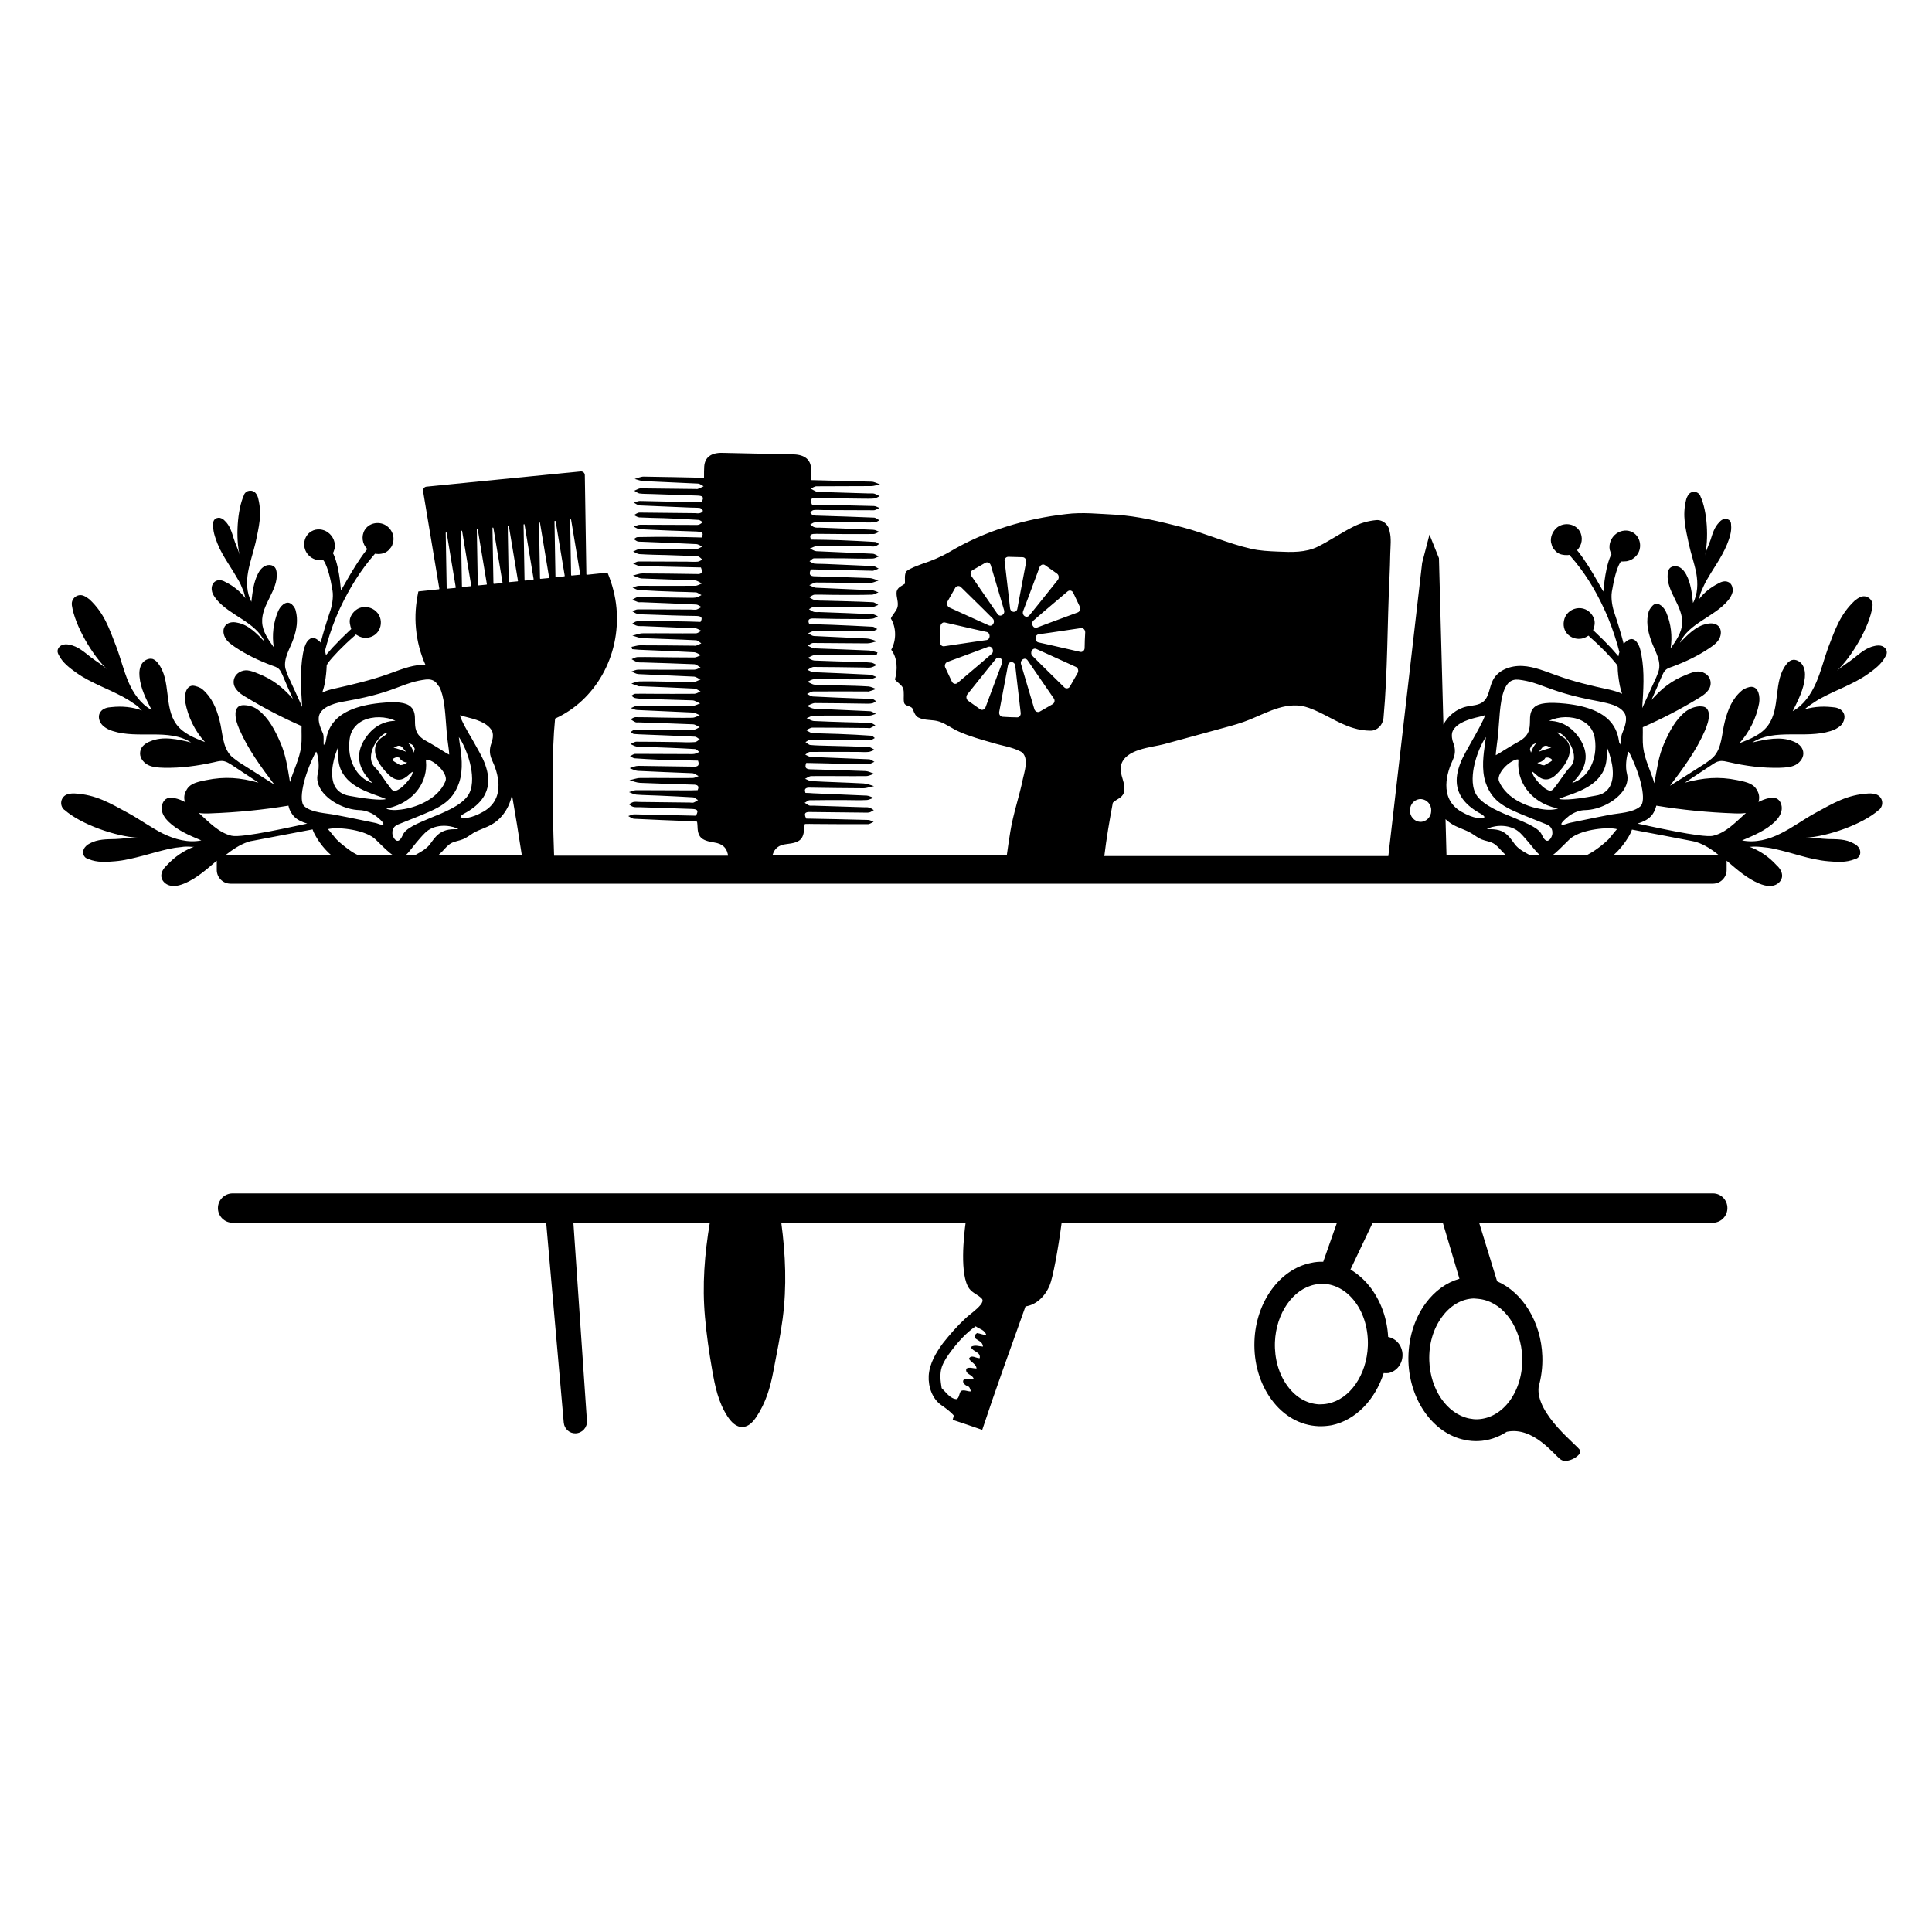
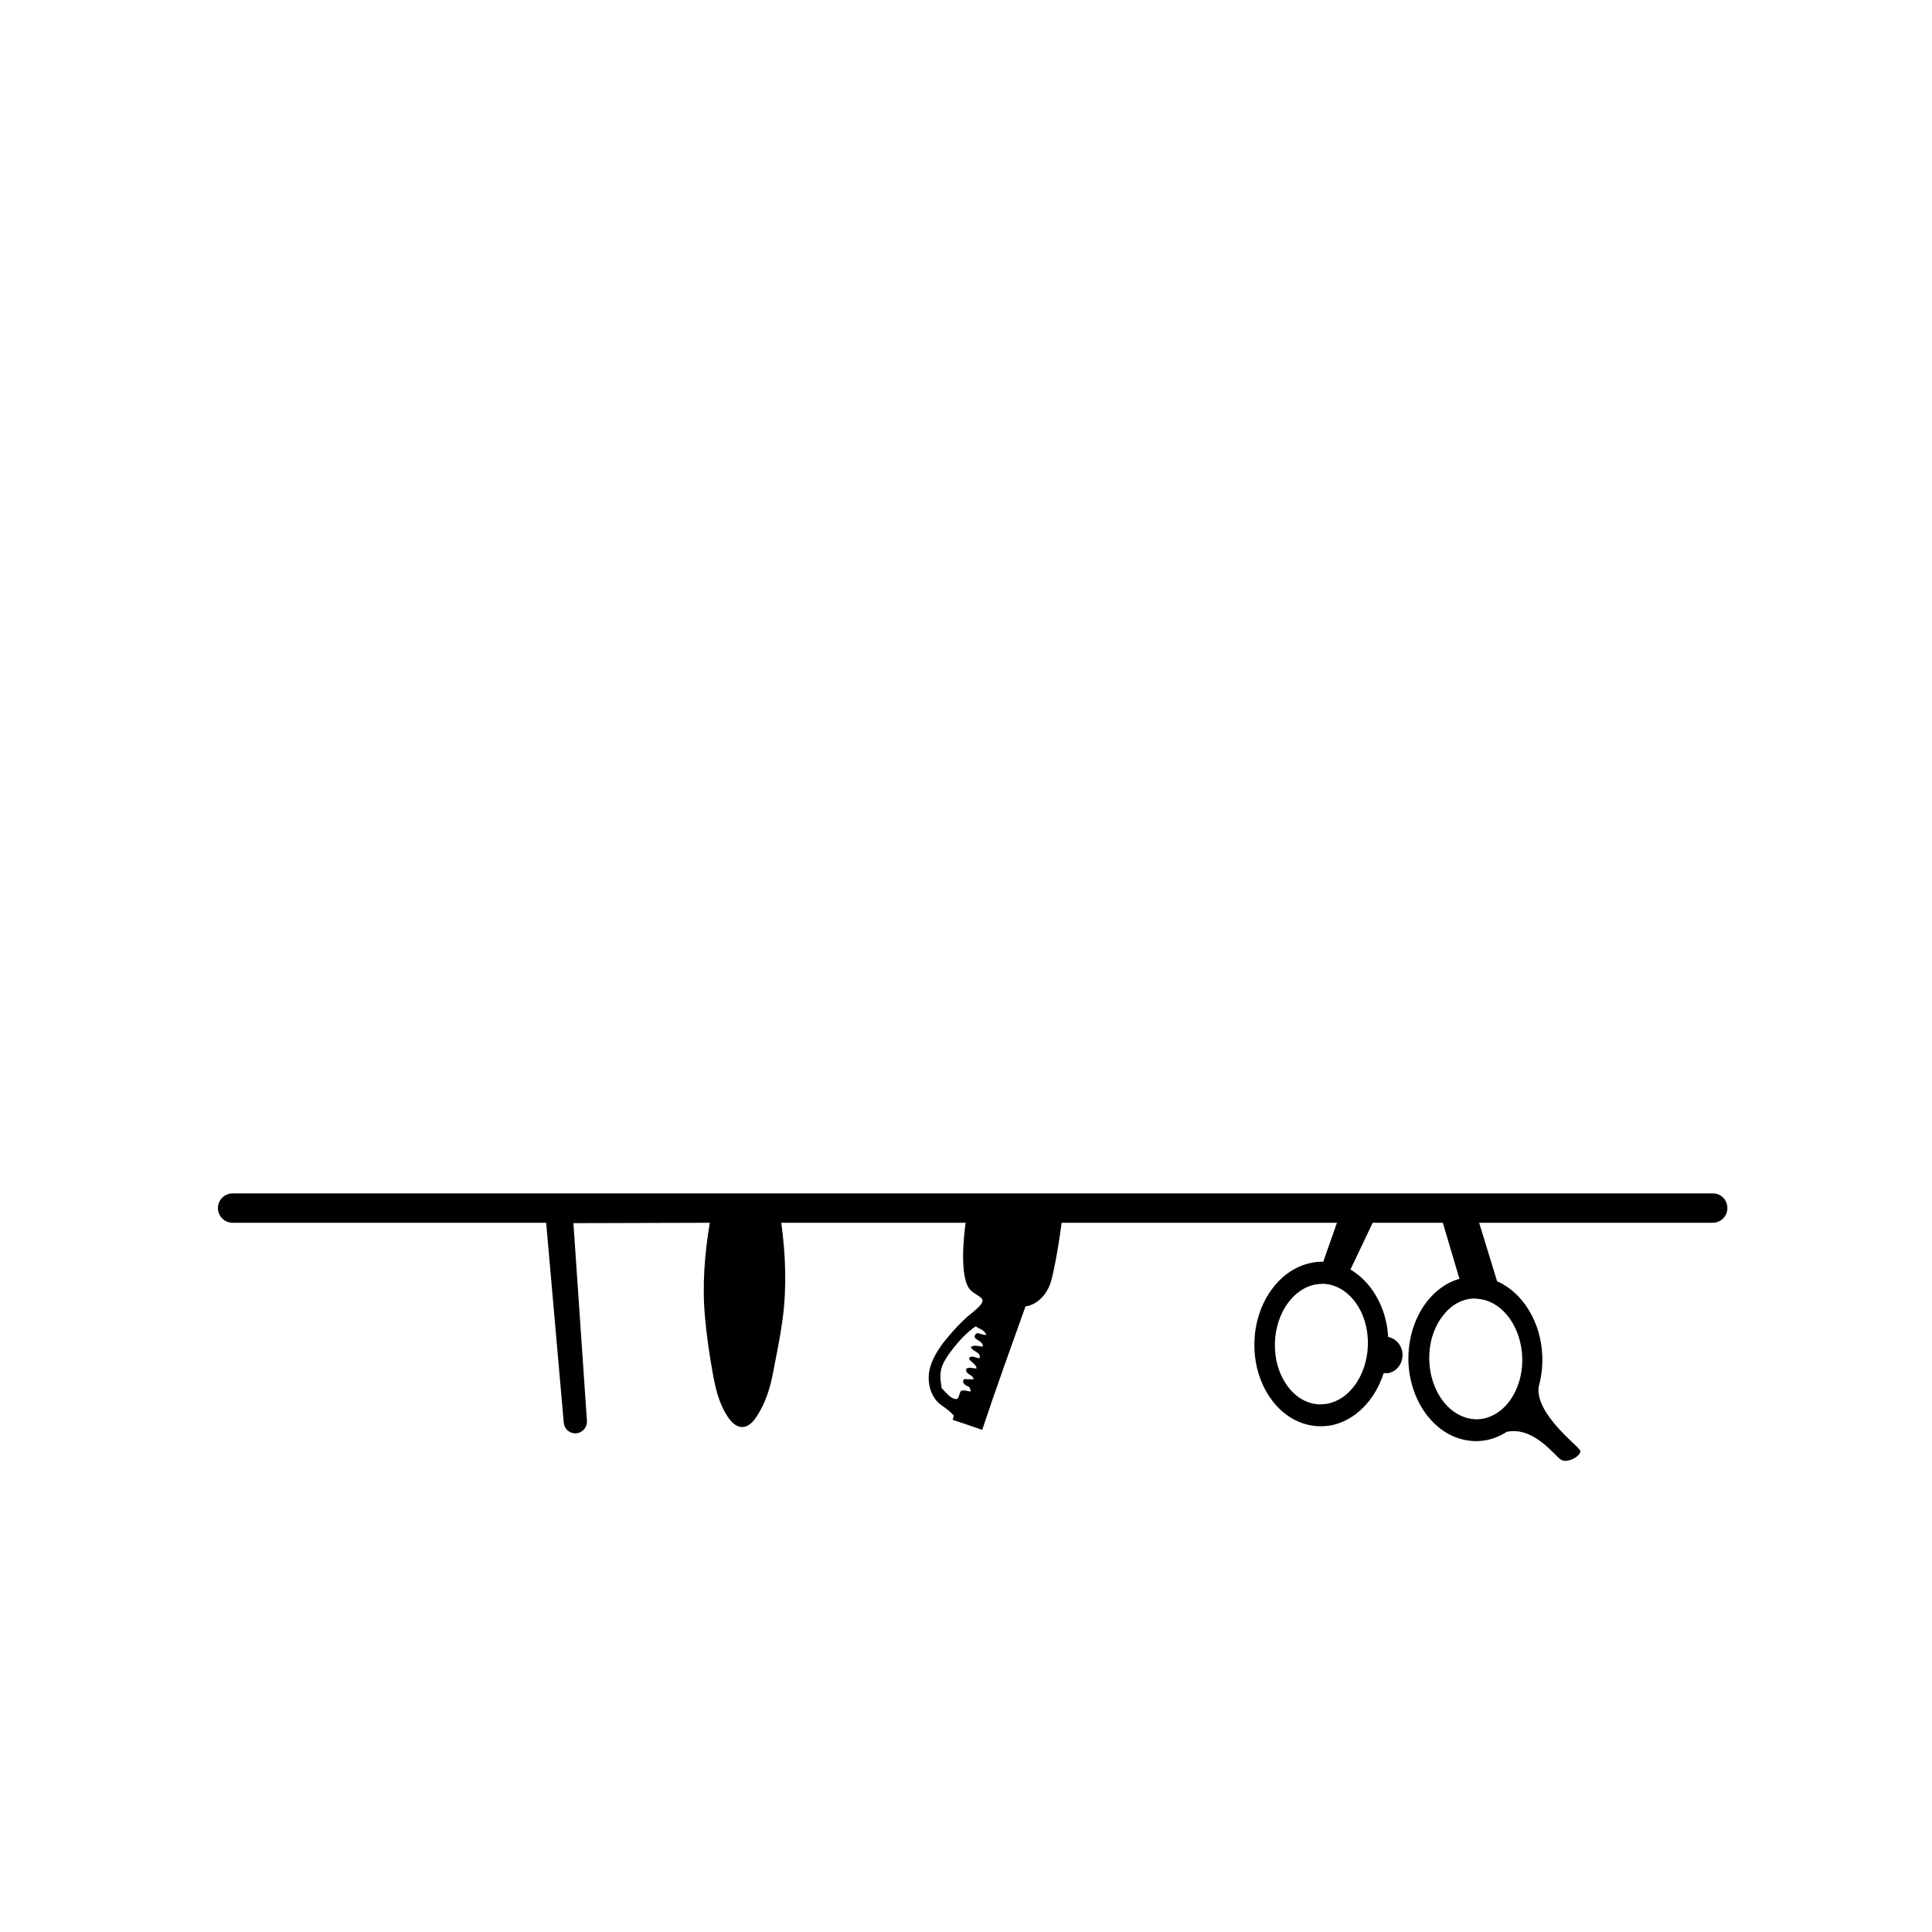
<svg xmlns="http://www.w3.org/2000/svg" version="1.1" id="Layer_1" x="0px" y="0px" width="1000px" height="1000px" viewBox="0 0 1000 1000" style="enable-background:new 0 0 1000 1000;" xml:space="preserve">
  <g>
    <path d="M886.6,617.7H120.4c-4.2,0-7.6,3.4-7.6,7.6s3.4,7.6,7.6,7.6h162.3l9.1,103.5c0.3,3.2,3,5.6,6.1,5.5c3.4-0.1,6.1-3,5.9-6.4   l-7-102.4l70.6-0.2c-2.7,16.1-4,32.3-2.5,48.8c0.8,9.1,2.1,18.2,3.7,27.3c1.5,8.5,3.1,16.7,8,24.2c1.8,2.7,4.4,5.6,7.8,5.4   c3.1-0.1,5.4-2.7,7.1-5.2c4.9-7.4,7.2-15.2,8.8-23.7c1.7-9,3.6-18,4.8-27.1c2.2-16.7,1.5-33.2-0.7-49.7h95.4   c-0.9,6.5-3.2,27.1,1.9,34.1c1.8,2.4,4.5,3.1,6.4,5.1c1,0.9,0.2,2.3-0.4,3.1c-2.4,3-5.6,4.9-8.3,7.5c-4.1,3.8-7.8,8.1-11.3,12.5   c-3.6,4.9-7,10.5-7.4,16.9c-0.3,5.8,1.9,11.9,6.4,15.1c2.3,1.6,4.7,3.3,6.6,5.5c-0.2,0.7-0.4,1.4-0.6,2.2   c5.1,1.7,10.2,3.4,15.3,5.2c7.1-21.5,14.8-42.6,22.4-63.9c5.6-0.8,10.2-5.3,12.5-10.9c1.6-3.8,4.3-18,6.2-32.4H692l-7.1,20.2   c-2.1-0.1-4.3,0.1-6.4,0.6c-16.2,3.3-28.5,20.3-29.2,40.5c-0.4,11.2,2.7,21.9,8.8,30.2c6.2,8.5,14.9,13.4,24.3,13.8   c2.3,0.1,4.6-0.1,6.9-0.5c12.4-2.6,22.5-13.2,26.9-27c0.8,0.1,1.6,0.1,2.5,0c4.8-1,8-5.9,7.1-11.1c-0.7-4-3.7-6.9-7.3-7.6   c-0.5-9.3-3.6-18-8.7-25c-3.1-4.2-6.8-7.5-10.8-9.9l11.5-24.2h36.3l8.6,29c-6.7,1.9-12.8,6.3-17.5,12.7c-6.1,8.3-9.2,19-8.9,30.2   c0.7,20.2,13,37.3,29.2,40.5c2.3,0.5,4.6,0.7,7,0.6c5.2-0.2,10.2-1.9,14.7-4.8c13.8-2.9,24.6,12.1,28,14.4c3.4,2.3,10.9-2.2,10-4.7   c-0.8-2.3-23.3-18.8-21.5-33c1.4-5,2.1-10.4,1.9-15.8c-0.6-17.7-10.2-33.1-23.4-38.8l-9.3-30.3h120.9c4.2,0,7.6-3.4,7.6-7.6   S890.8,617.7,886.6,617.7z M504.9,692.8c1.5,1.2,3.7,1.7,3.9,4.2c-2.1-0.1-4.3-1.1-6.3,0.2c1,2.6,5.2,2.4,4.6,5.8   c-1.9,0.1-4.4-2.1-5.6,0.3c1.2,1.9,3.6,2.6,4,5c-1.8,0.1-3.7-0.9-5.3,0.1c-0.9,3,3.2,2.9,3.8,5.4c-1.6,0.3-3.2,0-4.8,0   c-1.8,1.3,0.2,3.2,1.5,3.6c1.2,0.3,1.5,1.6,1.8,2.8c-1.7,0.1-3.3-1-5-0.3c-1.2,1.1-0.8,3.6-2.4,4.3c-3.3-0.2-5.4-3.5-7.7-5.7   c-0.6-3.6-1.1-7.5,0.1-11c1.1-3.1,3-5.8,4.9-8.3c3.7-4.9,7.8-9.4,12.6-12.7c1.9,1.4,4.7,1.8,5.5,4.5c-1.6,0-3.2-0.8-4.8-1   C504.8,690.6,503.9,691.7,504.9,692.8z M701.5,674c4.5,6.1,6.8,14.2,6.5,22.7c-0.6,14.9-9.2,27.5-20.7,29.8c-1.5,0.3-3,0.4-4.5,0.4   c-6.3-0.3-12.1-3.6-16.4-9.5c-4.5-6.1-6.8-14.2-6.5-22.7c0.6-15,9.3-27.5,20.7-29.8c1.5-0.3,3-0.4,4.5-0.4   C691.4,664.8,697.2,668.2,701.5,674z M767.2,672.6c11.5,2.3,20.1,14.9,20.7,29.8c0.3,8.5-2,16.5-6.5,22.7   c-4.3,5.8-10.1,9.2-16.4,9.5c-1.5,0.1-3-0.1-4.6-0.4c-11.4-2.4-20.1-14.9-20.6-29.9c-0.3-8.5,2-16.5,6.6-22.7   c4.3-5.9,10.1-9.3,16.4-9.5C764.2,672.2,765.7,672.3,767.2,672.6z" />
-     <path d="M934.8,366.5c0.9-0.7,1.7-1.3,2.6-1.9c1.8-1.2,3.5-2.4,5.5-3.4c3.7-2,7.7-3.8,11.7-5.6c4.2-2,8.4-4,12.3-6.8   c3.5-2.5,7-5.1,9-9c0.5-0.7,0.8-1.6,0.7-2.4c-0.1-1.4-1.1-2.4-2.2-2.9c-1.1-0.5-2.5-0.5-3.9-0.2c-4.4,0.8-7.7,3.8-11,6.4   c-2.7,2.2-6.1,4.1-8.7,6.5c7.7-7.3,16.9-22.8,18.4-33.3v-0.1c0.5-3.4-3-6.2-6.2-4.8c-1,0.4-2,1.1-3,1.9c-7.5,7.1-10,14.6-13.7,24.2   c-2.2,6-3.7,12.4-6.3,18.3s-6.4,11.6-12.1,14.7c2.8-5.6,5.7-11.2,6.3-17.4c0.2-2.2,0-4.5-1.2-6.5c-1.2-1.9-3.6-3.2-5.7-2.5   c-1.1,0.4-2.1,1.3-2.7,2.2c-6.9,8.7-2.8,22.5-9.5,31.6c-3.5,4.8-9.4,7.1-14.8,9.2c5.2-5.8,8.8-13.1,10.2-20.6   c0.6-3.5-0.2-8.4-3.8-8.6c-1.4-0.1-4,0.9-5.1,1.9c-4.9,4.1-7.2,9.7-8.8,15.9c-1.7,6.4-1.4,13.8-6,18.6c-1.3,1.2-2.7,2.2-4.1,3.2   c-6.1,3.9-12.2,7.8-18.3,11.6c6.8-9,13.6-18.2,18.1-28.6c1.1-2.7,2.1-5.4,2-8.2c0-1.6-0.7-3.3-2.1-3.9c-0.7-0.3-1.6-0.4-2.6-0.4   c-2.6,0.1-5.1,1.1-7.2,2.6c-5.3,4.1-8.5,10.3-11.3,16.7c-2.9,6.5-3.7,13.5-5,20.5c-1.8-6.2-5-12.1-5.8-18.6   c-0.4-3.4-0.1-6.9-0.2-10.4c9.8-4.3,19.3-9.2,28.5-14.8c2-1.2,4.1-2.5,5.5-4.5c2-2.8,1.3-6.7-1.7-8.5s-5.6-1.1-9.9,0.7   c-7.4,2.9-12.6,7-17.9,13c1.8-4.1,3.7-8.3,5.4-12.4c0.5-1.1,1-2.2,1.8-3c1.1-1.1,2.4-1.4,3.8-1.9c6.7-2.5,13.2-5.6,19.1-9.6   c1.9-1.3,3.9-2.7,5-4.8c1.1-2.1,1.2-4.8-0.4-6.5c-1.5-1.5-3.8-1.7-5.9-1.2c-5.7,1-10,5.6-14.1,9.8c4.6-10.2,17.8-13.3,25-22   c0.9-1.1,1.7-2.4,2.1-3.7c0.3-0.8,0.4-1.7,0.2-2.4c-0.2-1.5-1-2.9-2.4-3.4c-1.6-0.7-3.5-0.1-5,0.8c-4,2-7.5,4.8-10.1,8.3   c0.4-0.4,0.4-1.6,0.6-2.2c0.2-0.8,0.5-1.7,0.9-2.5c0.7-1.6,1.4-3.2,2.2-4.7c1.7-3,3.6-6,5.5-9c2-3.2,3.9-6.5,5.4-10.1   c1.3-3.3,2.5-6.6,2.1-10.2c0-0.7-0.1-1.4-0.5-1.9c-0.6-0.9-1.8-1.2-2.8-1.1s-2,0.7-2.7,1.6c-2.6,2.5-3.6,6-4.6,9.2   c-0.9,2.7-2.4,5.5-3,8.3c2.1-8.4,1.4-23.1-2.3-30.9v-0.1c-1.2-2.6-4.7-2.9-6.3-0.5c-0.5,0.8-0.9,1.7-1.1,2.6   c-2,8.2-0.3,14.4,1.4,22.6c1.1,5.1,2.9,10.1,3.9,15.3c0.9,5.1,0.8,10.8-1.7,15.4c-0.6-5.1-1.1-10.2-3.5-14.7   c-0.8-1.5-2-3.1-3.7-3.9c-1.6-0.7-3.9-0.6-5,0.8c-0.6,0.7-0.8,1.8-0.9,2.7c-0.9,9,8,16.6,7.5,25.7c-0.3,4.8-3.2,9-6,12.9   c1-6.3,0.2-12.8-2.2-18.5c-1.1-2.7-3.9-5.6-6.4-4.2c-1,0.6-2.3,2.4-2.7,3.5c-1.5,5-0.6,9.9,1.1,14.8c1.7,5.1,5.2,10,4.2,15.3   c-0.3,1.4-0.9,2.7-1.4,4c-2.4,5.3-4.9,10.7-7.3,16c0.6-9.2,1.3-18.5-0.4-27.5c-0.4-2.3-0.9-4.6-2.3-6.5c-0.7-1.1-2-1.9-3.2-1.7   c-0.6,0.1-1.3,0.4-2,0.9c-0.6,0.4-1.2,1-1.7,1.5c-1.3-5.1-2.9-10.3-4.7-15.7c-1.1-3-2-7.7-1.4-11.3c1.1-6.7,2.5-11.8,4.1-14.7   l0.6-0.9h1.2c0.7,0,1.2-0.1,1.7-0.1c2.2-0.4,4-1.5,5.5-3.4c2.7-3.7,1.7-9.2-2.2-11.5c-2.7-1.6-6.1-1.2-8.6,0.6   c-2.7,2-4,5.3-3.4,8.4c0.2,0.7,0.4,1,0.5,1.5l0.4,0.8l-0.4,0.7c-1.8,4-2.7,9.3-3.2,13l-0.6,5.6l-2.7-4.7   c-3.2-5.7-6.8-11.5-10.1-15.7l-0.8-1l0.9-1.1c2.1-2.9,2.1-7.1-0.4-9.9c-2.9-3.2-8.2-3.3-11.3-0.4c-2,1.9-3.1,4.7-2.7,7.3   c0.2,0.8,0.4,1.5,0.6,2.1c0.3,0.7,0.7,1.3,1.2,1.8c0.4,0.5,0.8,0.9,1.3,1.3c1.4,1.1,3.5,1.5,5.5,1.4l0.9-0.1l0.6,0.7   c6.9,7.8,12.7,17,17.4,27.3c2.8,5.9,5,12.2,6.9,18.6l1,3.7c-0.2,0.7-0.4,1.4-0.5,2.2l-3.5-4c-2.9-3.1-5.7-5.9-8.8-8.8l-0.8-0.7   c0.7-2.1,1.2-3.9,0.4-6.1c-0.8-2.1-2.4-3.8-4.4-4.7c-2.9-1.3-6.6-0.6-8.9,1.7c-2.3,2.2-3,6-1.8,8.9c1.8,4.2,7.1,5.9,11.1,3.7   l1.2-0.7l0.8,0.8c6.2,5.4,11,10.6,13.7,14c0.1,0.3,0.4,0.7,0.6,1.2c0,2.8,0.4,5.8,0.9,8.7c0.3,1.9,0.8,3.6,1.4,5.4   c-1.9-0.9-3.9-1.5-6.4-2.1c-9.3-2-18.7-4.2-27.7-7.5c-5.7-2-11.4-4.5-17.5-4.8s-12.8,2.1-15.4,7.6c-1.8,3.6-1.8,8.4-4.9,10.9   c-2.3,1.9-5.6,1.9-8.5,2.5c-5.2,1.1-9.6,4.7-12.1,9.3l-2.3-86.1l-4.9-12.2l-3.8,14.6l-17.5,151.8h-147c1.1-9.3,2.7-18.5,4.4-27.6   c1.8-1.9,4.8-2.4,5.7-5.2c1.4-4.8-2.5-9.2-1.5-14c2-8.7,15.9-9.4,22.2-11.1c10.4-2.8,20.8-5.7,31.1-8.5c4.5-1.2,9.1-2.5,13.5-4.3   c9.8-4,19.7-9.9,30.5-6c7.9,2.8,14.9,8,22.9,10.4c2.9,0.9,6,1.4,9,1.4c3.4,0,6.3-2.8,6.7-6.6c2.2-24.1,1.9-48.4,3.1-72.6   c0.2-4.2,0.3-8.4,0.4-12.6c0.1-3.6,0.6-7.8-0.3-11.2c-0.5-3.7-3.6-6.3-7-6c-4.1,0.4-8.1,1.5-11.8,3.4c-6.2,3.1-12.1,7.2-18.3,10.3   c-6.4,3.2-13.8,2.9-20.6,2.6c-4.8-0.2-9.5-0.4-14.2-1.5c-11.9-2.7-23.5-8-35.4-11.1c-11.4-2.9-23-5.8-34.7-6.5   c-8.5-0.4-17.1-1.4-25.6-0.3c-20.9,2.4-41.7,8.5-60.3,19.6c-4.5,2.6-9.3,4.6-14.2,6.2c-2.8,1.1-5.7,2-8.1,3.8   c-1.1,1.8-0.6,4.3-0.7,6.4c-1.6,1.2-3.8,1.8-4.3,4.1c-0.4,2.8,1.3,5.7,0.3,8.5c-0.8,2-2.4,3.4-3.3,5.4c2.9,4.8,2.9,11.3,0.2,16.2   c3.2,4.2,3.4,10.3,1.9,15.4c1.3,1.6,3.2,2.5,4.2,4.4c0.8,2.4,0.1,4.9,0.5,7.4c0.5,2.5,4,1.4,4.7,3.9c0.6,1.6,1.3,3.3,2.8,4   c3.4,1.7,7.3,0.9,10.8,2.1c3.6,1.2,6.7,3.7,10.2,5.2c5.6,2.5,11.5,4.1,17.4,5.8c4.8,1.5,9.9,2.1,14.5,4.5c1.7,0.8,2.5,2.9,2.6,4.8   c0.2,3.1-0.7,6.1-1.4,9.1c-1.9,9.4-5.1,18.3-6.6,27.8c-0.6,4-1.3,8.1-1.8,12.1H399.8c0.1-0.2,0.1-0.5,0.2-0.6   c0.9-2.9,3-4.9,7.1-5.3c7.2-0.8,8.8-2.5,9.2-8.5c0-0.5,0.1-1.1,0.3-1.9c1.6,0,3.1-0.1,4.7,0c9.3,0.1,18.6,0.1,27.9,0.1   c1,0,2-0.8,3-1.2c-1-0.4-2-1-2.9-1c-10.7-0.3-21.5-0.5-32-0.7c-1.7-3.3,0.2-3.5,2.4-3.4c9.1,0.1,18.1,0.2,27.1,0.3   c1.1,0,2.2,0.1,3.2-0.1c0.8-0.2,1.5-0.8,2.3-1.2c-0.8-0.4-1.5-1.1-2.4-1.3c-1.1-0.3-2.4-0.1-3.6-0.2c-8.5-0.3-17-0.5-25.5-0.8   c-0.7,0-1.4,0.1-2-0.1c-0.8-0.3-1.5-0.9-2.3-1.4c0.9-0.4,1.7-1.3,2.5-1.3c6-0.1,12-0.1,17.9-0.1c3.8,0,7.7,0.2,11.5,0   c1.3,0,2.5-0.8,3.9-1.1c-1.2-0.4-2.4-1.1-3.6-1.2c-9.3-0.4-18.6-0.8-27.9-1.2c-1.3-0.1-2.6-0.2-3.9-0.2c-1.1-2.9,1.3-2.8,3.2-2.7   c8.9,0.1,17.8,0.3,26.7,0.3c1.9,0,3.7-0.8,5.6-1.1c-1.8-0.5-3.6-1.3-5.4-1.4c-9-0.5-18.1-0.7-27.1-1.2c-1.1-0.1-2.1-0.8-3.2-1.2   c1.1-0.5,2.1-1.4,3.3-1.4c9.4-0.1,18.9,0.1,28.3,0c1.4,0,2.8-0.8,4.2-1.2c-1.5-0.5-2.9-1.3-4.4-1.4c-9.3-0.4-18.6-0.6-27.9-0.9   c-2.2,0-4.1-0.2-2.9-3.3c6.8,0.1,13.6,0.3,20.5,0.5c4.1,0.1,8.3,0,12.3-0.1c0.8,0,1.7-0.7,2.5-1c-0.9-0.4-1.7-1.2-2.6-1.3   c-9-0.4-18.1-0.7-27.1-1.1c-1.2-0.1-2.4,0-3.6-0.2c-0.9-0.2-1.6-0.7-2.5-1.1c0.8-0.5,1.6-1.4,2.4-1.4c8.4-0.1,16.8,0,25.1,0   c1.7,0,3.5,0.2,5.2,0c1.1-0.1,2.1-0.7,3.2-1.1c-1-0.5-2-1.4-3-1.4c-7.2-0.4-14.4-0.5-21.5-0.7c-2.9-0.1-5.9-0.1-8.8-0.4   c-0.9-0.1-1.6-1-2.5-1.5c0.9-0.4,1.7-1.3,2.6-1.2c8.6,0,17.3,0,25.9,0.1c1.9,0,3.8,0,5.6-0.1c0.6-0.1,1.2-0.6,1.8-0.9   c-0.6-0.4-1.2-1.2-1.8-1.2c-5.6-0.4-11.2-0.7-16.7-0.9c-4.6-0.2-9.3-0.2-13.9-0.5c-1.1-0.1-2.1-1-3.2-1.5c1.1-0.4,2.2-1.3,3.4-1.3   c9.4,0,18.9,0.1,28.3,0.2c0.5,0,1.2,0.2,1.6,0c0.9-0.4,1.7-0.9,2.6-1.4c-0.8-0.4-1.6-1.1-2.4-1.2c-4.4-0.2-8.8-0.3-13.1-0.4   c-5.4-0.2-10.9-0.3-16.3-0.6c-1.3-0.1-2.6-1-3.8-1.5c1.3-0.4,2.5-1.3,3.8-1.3c9.6-0.1,19.2,0,28.7,0c1.1,0,2.2-0.6,3.4-0.9   c-1.1-0.5-2.2-1.4-3.3-1.4c-9.6-0.5-19.1-0.8-28.7-1.3c-1.3-0.1-2.5-0.9-3.7-1.4c1.3-0.5,2.7-1.4,4-1.5c8.6,0,17.3,0.2,25.9,0.3   c1.3,0,2.7,0.1,3.9-0.2c0.7-0.1,1.3-0.7,1.9-1.1c-0.6-0.4-1.3-1.1-2-1.1c-2.5-0.2-5.1-0.2-7.6-0.3c-7.7-0.3-15.4-0.6-23.1-1   c-1-0.1-2-0.9-3-1.3c1.1-0.5,2.2-1.3,3.3-1.3c9.3-0.1,18.6,0,27.9,0c0.3,0,0.6,0.1,0.8,0c1.3-0.4,2.6-0.8,3.8-1.3   c-1.4-0.5-2.7-1.2-4-1.3c-4.6-0.3-9.3-0.4-13.9-0.5s-9.3-0.1-13.9-0.4c-1.3-0.1-2.5-1-3.8-1.5c1.2-0.5,2.4-1.4,3.6-1.3   c9.6-0.1,19.2,0.1,28.7,0c1.2,0,2.4-0.8,3.5-1.2c-1.2-0.4-2.4-1.1-3.6-1.2c-9.7-0.5-19.4-0.9-29.1-1.3c-1-0.1-2.1-0.8-3.1-1.2   c1.1-0.5,2.2-1.5,3.3-1.5c8.6,0,17.3,0.2,25.9,0.3c1.2,0,2.4,0.2,3.6,0c1.1-0.2,2-0.8,3.1-1.3c-0.9-0.4-1.9-1.1-2.8-1.2   c-2.6-0.3-5.3-0.3-8-0.4c-7.2-0.2-14.4-0.4-21.5-0.7c-1.2-0.1-2.3-0.9-3.4-1.4c1.2-0.5,2.4-1.4,3.6-1.4c9.6-0.1,19.2,0,28.7,0   c1.1,0,2.3-0.1,3.4-0.2c0.1-0.4,0.2-0.8,0.4-1.2c-1.4-0.3-2.8-0.9-4.3-1c-9.3-0.4-18.6-0.8-27.9-1.1c-0.4,0-0.8,0.1-1.2-0.1   c-0.9-0.4-1.8-0.9-2.7-1.3c0.9-0.5,1.9-1.4,2.8-1.4c9.3,0,18.6,0.2,27.9,0.2c1.7,0,3.5-0.7,5.2-1.1c-1.8-0.5-3.5-1.3-5.3-1.4   c-9.1-0.5-18.3-0.8-27.5-1.3c-1-0.1-1.9-0.9-2.9-1.4c1-0.4,2.1-1.2,3.1-1.2c8.9-0.1,17.8,0,26.7,0.1c1.2,0,2.4,0.2,3.6,0   c0.8-0.1,1.6-0.7,2.4-1.1c-0.8-0.4-1.5-1.1-2.3-1.2c-7-0.4-14.1-0.7-21.1-1c-3.9-0.2-7.9-0.2-11.8-0.3c-1.1-2.4-0.1-3.1,2.4-3   c8.1,0.2,16.2,0.3,24.4,0.3c2,0,4,0.1,6-0.2c0.9-0.1,1.8-0.8,2.7-1.2c-1-0.4-1.9-1.1-2.9-1.1c-9.1-0.4-18.3-0.8-27.5-1.1   c-0.9,0-1.9,0.1-2.8-0.1c-0.9-0.3-1.7-0.9-2.5-1.4c0.9-0.4,1.8-1.2,2.7-1.2c9.4-0.1,18.9,0,28.3,0.1c0.7,0,1.4,0.1,2,0   c1-0.2,1.9-0.7,2.9-1.1c-1-0.5-1.9-1.4-2.9-1.4c-8.3-0.4-16.8-0.6-25.1-0.8c-1.6,0-3.2,0-4.8-0.3c-1.1-0.2-2-0.9-3-1.5   c1-0.4,1.9-1.3,2.9-1.3c3.3-0.1,6.7,0.1,10,0.1c6.5,0,13,0.1,19.5-0.1c1.2,0,2.3-0.8,3.5-1.2c-1.1-0.4-2.2-1-3.3-1.1   c-9.7-0.5-19.4-0.8-29.1-1.3c-1.2-0.1-2.3-0.9-3.4-1.3c1.2-0.5,2.4-1.4,3.6-1.4c9.2,0,18.4,0.3,27.5,0.3c1.5,0,3.1-0.8,4.7-1.3   c-1.6-0.5-3.2-1.3-4.8-1.3c-9.1-0.4-18.3-0.6-27.5-0.9c-2.1,0-4.3-0.1-2.7-3.6c10.1,0.2,20.6,0.5,31.1,0.7c0.4,0,0.8,0.1,1.2,0   c0.9-0.3,1.9-0.7,2.8-1.1c-0.9-0.4-1.8-1.2-2.7-1.3c-8.3-0.4-16.7-0.7-25.1-1.1c-1.9-0.1-3.8,0-5.6-0.2c-0.8-0.1-1.6-0.8-2.4-1.2   c0.8-0.5,1.5-1.5,2.3-1.5c5.3-0.1,10.7,0,16,0c4.8,0.1,9.6,0.2,14.4,0.1c1.1,0,2.1-0.7,3.2-1.1c-1.1-0.5-2.2-1.4-3.3-1.4   c-9.7-0.5-19.4-0.8-29.1-1.3c-1.1-0.1-2.2-0.9-3.3-1.4c1.2-0.4,2.3-1.2,3.5-1.2c9.3-0.1,18.6,0,27.9,0.1c0.8,0,1.6,0.2,2.4-0.1   c0.8-0.2,1.3-0.7,2-1.1c-0.6-0.4-1.3-1.1-2-1.1c-6-0.4-12-0.6-17.9-0.9c-5.2-0.2-10.3-0.2-15.3-0.3c-1.3-2.9,0.5-3,2.8-3   c9.9,0.1,19.7,0.2,29.5,0.1c1,0,2-0.8,3.1-1.1c-1.1-0.4-2.1-1.1-3.3-1.1c-9.1-0.4-18.3-0.8-27.5-1.1c-0.9,0-1.9,0.1-2.8-0.2   c-0.8-0.2-1.5-0.9-2.2-1.4c0.8-0.4,1.5-1.1,2.3-1.1c6-0.1,12-0.2,17.9-0.1c4.3,0,8.5,0.2,12.8,0.1c1,0,1.9-0.7,2.8-1.1   c-1-0.5-1.9-1.4-2.9-1.4c-9.6-0.4-19.1-0.7-28.7-1c-0.9,0-1.9,0-2.8-0.3c-0.6-0.2-1.4-1-1.3-1.3c0.2-0.5,1-1.2,1.6-1.3   c1.7-0.2,3.4,0,5.2,0c8.6,0,17.3,0.1,25.9,0.1c1,0,2-0.8,3-1.2c-1-0.4-2-1-2.9-1c-10.7-0.3-21.5-0.5-32-0.7   c-1.7-3.3,0.2-3.5,2.4-3.4c7.8,0.1,15.7,0.2,23.5,0.3c2.1,0,4.3,0.1,6.4-0.1c0.9-0.1,1.8-0.8,2.7-1.2c-0.9-0.4-1.8-1-2.8-1.3   c-0.8-0.2-1.8-0.1-2.8-0.1c-8.6-0.3-17.3-0.5-25.9-0.8c-0.4,0-0.9,0.1-1.2-0.1c-1-0.5-2-1-3-1.6c1-0.4,2-1.2,3-1.2   c9.4-0.1,18.9,0,28.3-0.1c1.5,0,3-0.6,4.6-0.9c-1.5-0.5-3-1.4-4.5-1.4c-10.2-0.3-20.4-0.5-31.3-0.8c0-2.4,0.1-4.1,0.1-5.8   c-0.1-4.7-3.2-7.3-8.9-7.5c-6.2-0.2-12.3-0.3-18.5-0.4h-0.1h-0.1c-6.2-0.1-12.4-0.3-18.5-0.4c-5.7-0.1-8.9,2.4-9.2,7.1   c-0.1,1.7-0.1,3.4-0.1,5.8c-10.9-0.2-21.1-0.5-31.3-0.6c-1.5,0-3.1,0.8-4.6,1.2c1.5,0.4,3,1,4.5,1.1c9.4,0.5,18.9,0.8,28.3,1.3   c1,0.1,2,0.9,2.9,1.4c-1,0.5-2,1-3.1,1.4c-0.3,0.1-0.8,0-1.2,0c-8.6-0.1-17.3-0.2-25.9-0.3c-0.9,0-1.9-0.2-2.8,0   c-1,0.2-1.9,0.8-2.9,1.2c0.9,0.5,1.7,1.2,2.6,1.4c2.1,0.3,4.3,0.2,6.4,0.3c7.8,0.3,15.7,0.5,23.5,0.8c2.3,0.1,4.1,0.3,2.3,3.5   c-10.5-0.2-21.2-0.5-32-0.7c-1,0-2,0.6-3,0.9c1,0.5,1.9,1.3,3,1.4c8.6,0.4,17.3,0.7,25.9,1.1c1.7,0.1,3.5,0,5.2,0.2   c0.6,0.1,1.4,0.8,1.6,1.4c0.1,0.3-0.7,1.1-1.3,1.2c-0.8,0.3-1.8,0.2-2.8,0.1c-9.6-0.1-19.2-0.2-28.7-0.3c-1,0-1.9,0.8-2.9,1.3   c0.9,0.4,1.8,1.1,2.8,1.2c4.3,0.2,8.5,0.3,12.8,0.4c6,0.2,12,0.5,17.9,0.9c0.8,0.1,1.5,0.8,2.2,1.2c-0.7,0.4-1.4,1.1-2.2,1.3   c-0.8,0.2-1.8,0.1-2.8,0.1c-9.2,0-18.4-0.1-27.5-0.1c-1.1,0-2.2,0.6-3.3,1c1,0.4,2,1.2,3,1.3c9.8,0.5,19.7,0.9,29.5,1.2   c2.3,0.1,4.1,0.3,2.7,3.1c-5-0.1-10.2-0.3-15.3-0.3c-6-0.1-12,0-17.9,0.1c-0.7,0-1.3,0.7-2,1c0.6,0.4,1.2,0.9,1.9,1.2   c0.7,0.2,1.6,0.2,2.4,0.2c9.3,0.4,18.6,0.7,27.9,1.2c1.2,0,2.3,0.9,3.4,1.3c-1.1,0.4-2.2,1.3-3.4,1.3c-9.7,0.1-19.4,0-29.1,0   c-1.1,0-2.2,0.8-3.4,1.3c1.1,0.4,2.1,1.2,3.2,1.3c4.8,0.3,9.6,0.4,14.4,0.5c5.3,0.2,10.7,0.3,16,0.7c0.8,0.1,1.5,1.1,2.3,1.6   c-0.8,0.4-1.6,1-2.4,1.1c-1.8,0.2-3.7,0-5.6,0c-8.4,0-16.8-0.1-25.1-0.1c-0.9,0-1.8,0.7-2.8,1.1c0.9,0.4,1.9,0.8,2.8,1.2   c0.3,0.1,0.8,0.1,1.2,0.1c10.5,0.2,21,0.5,31.1,0.7c1.5,3.6-0.7,3.5-2.8,3.4c-9.2-0.1-18.4-0.3-27.5-0.3c-1.6,0-3.3,0.7-4.9,1.1   c1.5,0.5,3.1,1.4,4.6,1.5c9.1,0.4,18.3,0.6,27.5,1c1.2,0.1,2.4,1,3.6,1.6c-1.1,0.4-2.3,1.2-3.5,1.2c-9.7,0.1-19.4,0-29.1,0   c-1.1,0-2.2,0.6-3.3,0.9c1.2,0.5,2.2,1.3,3.4,1.3c6.5,0.4,13,0.7,19.5,0.9c3.3,0.1,6.6,0.1,9.9,0.3c1,0.1,1.9,1,2.9,1.4   c-1,0.5-1.9,1.1-3,1.3c-1.6,0.2-3.2,0.1-4.8,0.1c-8.4-0.1-16.8-0.3-25.1-0.3c-1,0-1.9,0.8-2.9,1.3c1,0.4,1.9,0.9,2.8,1.2   c0.6,0.2,1.3,0.1,2,0.1c9.4,0.4,18.9,0.7,28.3,1.2c0.9,0.1,1.8,0.8,2.7,1.3c-0.9,0.4-1.6,1-2.6,1.3c-0.8,0.2-1.8,0-2.8,0   c-9.2,0-18.4-0.1-27.5-0.1c-1,0-1.9,0.6-2.9,1c0.9,0.5,1.7,1.2,2.7,1.3c2,0.3,4,0.4,6,0.4c8.1,0.3,16.2,0.6,24.4,0.7   c2.5,0.1,3.5,0.7,2.2,3.1c-3.8-0.1-7.8-0.3-11.8-0.3c-7,0-14.1,0-21.1,0c-0.8,0-1.6,0.7-2.4,1.1c0.8,0.4,1.5,1,2.4,1.2   c1.1,0.3,2.4,0.1,3.6,0.2c8.9,0.4,17.8,0.7,26.7,1.1c1,0.1,2,0.9,3.1,1.3c-1,0.4-1.9,1.3-2.9,1.3c-9.2,0.1-18.4-0.1-27.5,0   c-1.8,0-3.6,0.8-5.4,1.2c1.7,0.4,3.4,1.2,5.1,1.3c9.3,0.4,18.6,0.6,27.9,1.1c0.9,0.1,1.8,1,2.7,1.6c-0.9,0.4-1.8,0.8-2.7,1.2   c-0.3,0.1-0.8,0-1.2,0c-9.3-0.1-18.6-0.2-27.9-0.2c-1.4,0-2.9,0.6-4.3,0.8c0.1,0.4,0.2,0.8,0.3,1.2c1.1,0.1,2.3,0.2,3.4,0.3   c9.6,0.4,19.1,0.8,28.7,1.3c1.2,0.1,2.4,1,3.5,1.5c-1.1,0.4-2.3,1.2-3.5,1.2c-7.2,0-14.4-0.1-21.5-0.2c-2.7,0-5.3-0.1-8,0   c-1,0.1-1.9,0.7-2.9,1.1c1,0.5,1.9,1.2,3,1.5s2.3,0.1,3.6,0.2c8.6,0.3,17.3,0.5,25.9,0.9c1.1,0.1,2.1,1.1,3.2,1.7   c-1,0.4-2.1,1.1-3.1,1.1c-9.7,0.1-19.4,0-29.1,0c-1.2,0-2.4,0.6-3.6,1c1.2,0.4,2.3,1.2,3.5,1.3c9.6,0.5,19.1,0.8,28.7,1.3   c1.2,0,2.4,1,3.6,1.5c-1.3,0.5-2.6,1.3-3.9,1.3c-4.6,0.1-9.3-0.1-13.9-0.2s-9.3-0.2-13.9-0.1c-1.4,0-2.7,0.7-4.1,1.1   c1.3,0.5,2.5,1,3.8,1.4c0.2,0.1,0.5,0,0.8,0c9.3,0.4,18.6,0.7,27.9,1.2c1.1,0.1,2.2,0.9,3.3,1.5c-1,0.4-2,1.1-3.1,1.2   c-7.7,0.1-15.4,0-23.1,0c-2.5,0-5-0.1-7.6,0c-0.7,0-1.4,0.7-2,1c0.6,0.4,1.2,1.1,1.9,1.2c1.3,0.3,2.6,0.3,3.9,0.4   c8.6,0.3,17.3,0.5,25.9,0.8c1.3,0.1,2.6,1.1,3.9,1.6c-1.3,0.4-2.5,1.2-3.8,1.2c-9.6,0.1-19.2-0.1-28.7,0c-1.1,0-2.2,0.8-3.4,1.2   c1.1,0.3,2.2,1,3.3,1c9.6,0.5,19.1,0.8,28.7,1.3c1.3,0.1,2.5,0.9,3.7,1.4c-1.3,0.5-2.6,1.3-3.9,1.3c-5.4,0.1-10.9,0-16.3-0.1   c-4.4-0.1-8.8-0.2-13.1-0.2c-0.8,0-1.7,0.7-2.5,1.1c0.8,0.5,1.6,1.1,2.5,1.5c0.4,0.2,1.1,0.1,1.6,0.1c9.4,0.3,18.9,0.6,28.3,1   c1.2,0.1,2.2,1,3.4,1.5c-1.1,0.4-2.1,1.3-3.3,1.3c-4.6,0.1-9.3-0.1-13.9-0.1c-5.5,0-11.1,0.1-16.7,0.2c-0.6,0-1.2,0.7-1.9,1.1   c0.6,0.4,1.1,0.9,1.7,1c1.8,0.2,3.7,0.2,5.6,0.3c8.6,0.3,17.3,0.7,25.9,1.1c0.9,0,1.7,0.9,2.6,1.4c-0.9,0.5-1.6,1.3-2.5,1.4   c-2.9,0.2-5.9,0.1-8.8,0c-7.2-0.1-14.4-0.2-21.5-0.2c-1,0-2,0.8-3.1,1.2c1,0.4,2,1.1,3.1,1.3c1.7,0.3,3.4,0.1,5.2,0.2   c8.4,0.3,16.7,0.6,25.1,1.1c0.8,0,1.5,1,2.3,1.5c-0.9,0.3-1.6,0.8-2.5,1c-1.1,0.2-2.4,0.1-3.6,0.1c-9.1,0-18.1-0.1-27.1-0.1   c-0.9,0-1.8,0.8-2.7,1.2c0.8,0.4,1.6,1,2.4,1.1c4.1,0.3,8.2,0.5,12.3,0.7c6.9,0.2,13.8,0.3,20.5,0.5c1.1,3.1-0.8,3.2-3,3.1   c-9.3-0.1-18.6-0.3-27.9-0.4c-1.5,0-3,0.7-4.5,1.2c1.4,0.5,2.8,1.3,4.2,1.4c9.4,0.5,18.9,0.8,28.3,1.2c1.1,0.1,2.1,1,3.2,1.5   c-1,0.4-2.1,1-3.2,1c-9.1,0.1-18.1-0.1-27.1,0c-1.8,0-3.6,0.8-5.5,1.1c1.8,0.5,3.6,1.3,5.5,1.4c8.9,0.4,17.8,0.6,26.7,0.9   c2,0,4.4,0,3.1,2.9c-1.3,0-2.6,0.1-3.9,0.1c-9.3,0-18.6-0.1-27.9-0.1c-1.2,0-2.5,0.6-3.7,1c1.3,0.5,2.5,1.2,3.8,1.3   c3.8,0.3,7.7,0.3,11.5,0.5c6,0.3,12,0.5,17.9,0.9c0.8,0.1,1.6,1,2.5,1.4c-0.8,0.5-1.5,1-2.3,1.3c-0.6,0.2-1.3,0-2,0   c-8.5-0.1-17-0.2-25.5-0.3c-1.2,0-2.4-0.2-3.6,0c-0.8,0.2-1.6,0.8-2.4,1.2c0.7,0.4,1.4,1.1,2.2,1.3c1,0.3,2.1,0.2,3.2,0.2   c9.1,0.3,18.1,0.6,27.1,0.9c2.2,0.1,4.1,0.3,2.2,3.5c-10.5-0.2-21.2-0.5-32-0.7c-1,0-2,0.6-3,0.9c1,0.5,1.9,1.3,3,1.4   c9.3,0.5,18.6,0.8,27.9,1.2c1.5,0,3.1,0.1,4.7,0.3c0.1,0.8,0.2,1.4,0.2,1.9c0.1,6,1.7,7.8,8.8,8.9c4,0.6,6.1,2.6,6.8,5.6   c0.1,0.3,0.2,0.7,0.2,1.2h-90c-1-28.4-1.2-53.9,0.5-70.8c0-0.1,0.1-0.2,0.1-0.2c20.5-9.3,33.9-32.1,31.7-57.1   c-0.6-6.5-2.2-12.4-4.6-18.3c0-0.1-0.1-0.2-0.2-0.1l-10.5,1.1c-0.2,0-0.3-0.1-0.3-0.3l-0.8-51.2c0-1.2-1-2.1-2.1-2l-6,0.6l-3.2,0.3   l-4.9,0.5l-3.2,0.3l-4.9,0.5l-3.2,0.3l-4.9,0.5l-3.2,0.3l-4.9,0.5l-3.2,0.3l-4.9,0.5l-3.2,0.3l-4.9,0.5l-3.2,0.3l-4.8,0.5l-3.2,0.3   l-4.9,0.5l-3.2,0.3l-6,0.6c-1.1,0.1-1.9,1.2-1.7,2.4l8.4,50.4c0,0.2-0.1,0.3-0.2,0.3l-10.5,1.1c-0.1,0-0.2,0.1-0.2,0.2   c-1.3,6.4-1.8,12.5-1.2,18.9c0.6,6.7,2.3,13.1,4.9,18.9c-0.6,0-1.2,0-1.8,0c-6.1,0.3-11.8,2.8-17.5,4.8c-9,3.2-18.4,5.4-27.7,7.5   c-2.4,0.5-4.4,1.1-6.4,2.1c0.6-1.8,1.1-3.6,1.4-5.4c0.5-2.9,0.8-5.8,0.9-8.7c0.2-0.5,0.5-0.9,0.6-1.2c2.6-3.4,7.5-8.6,13.7-14   l0.8-0.8l1.2,0.7c4,2.3,9.3,0.6,11.1-3.7c1.3-3,0.6-6.7-1.8-8.9c-2.3-2.3-6-2.9-8.9-1.7c-1.9,0.9-3.6,2.6-4.4,4.7   c-0.8,2.1-0.2,4,0.4,6.1l-0.8,0.7c-3.1,2.9-6,5.8-8.8,8.8l-3.5,4c-0.1-0.7-0.3-1.5-0.5-2.2l1-3.7c1.9-6.5,4.1-12.7,6.9-18.6   c4.8-10.2,10.6-19.5,17.4-27.3l0.6-0.7l0.9,0.1c2,0.2,4.1-0.3,5.5-1.4c0.5-0.4,0.9-0.7,1.3-1.3c0.5-0.5,0.9-1.1,1.2-1.8   c0.2-0.6,0.4-1.4,0.6-2.1c0.4-2.7-0.6-5.4-2.7-7.3c-3.1-2.9-8.4-2.8-11.3,0.4c-2.5,2.8-2.5,7-0.4,9.9l0.9,1.1l-0.8,1   c-3.3,4.2-6.9,10.1-10.1,15.7l-2.7,4.7l-0.6-5.6c-0.5-3.7-1.4-9-3.2-13l-0.4-0.7l0.4-0.8c0.1-0.5,0.3-0.8,0.5-1.5   c0.6-3.1-0.7-6.4-3.4-8.4c-2.4-1.8-5.9-2.2-8.6-0.6c-4,2.3-4.9,7.8-2.2,11.5c1.4,1.9,3.3,3,5.5,3.4c0.5,0,1,0.1,1.7,0.1h1.2   l0.6,0.9c1.6,3,3,8,4.1,14.7c0.6,3.6-0.3,8.4-1.4,11.3c-1.8,5.4-3.4,10.6-4.7,15.7c-0.5-0.6-1.1-1.1-1.7-1.5   c-0.7-0.5-1.4-0.8-2-0.9c-1.2-0.2-2.4,0.7-3.2,1.7c-1.3,1.9-1.9,4.2-2.3,6.5c-1.6,9-1,18.4-0.4,27.5c-2.4-5.3-4.8-10.7-7.3-16   c-0.5-1.2-1-2.6-1.4-4c-1-5.3,2.5-10.3,4.2-15.3c1.7-4.9,2.5-9.8,1.1-14.8c-0.3-1.2-1.6-3-2.7-3.5c-2.5-1.4-5.3,1.5-6.4,4.2   c-2.4,5.7-3.2,12.2-2.2,18.5c-2.8-3.9-5.8-8.1-6-12.9c-0.5-9.1,8.4-16.7,7.5-25.7c-0.1-0.9-0.3-2-0.9-2.7c-1.1-1.4-3.4-1.6-5-0.8   c-1.7,0.8-2.9,2.3-3.7,3.9c-2.3,4.4-2.9,9.6-3.5,14.7c-2.5-4.7-2.6-10.3-1.7-15.4c0.9-5.1,2.7-10.2,3.9-15.3   c1.7-8.2,3.4-14.4,1.4-22.6c-0.2-1-0.6-1.9-1.1-2.6c-1.6-2.4-5.2-2.1-6.3,0.5v0.1c-3.6,7.8-4.3,22.5-2.3,30.9   c-0.7-2.7-2.2-5.6-3-8.3c-1-3.2-2-6.8-4.6-9.2c-0.7-0.8-1.7-1.4-2.7-1.6c-1-0.1-2.2,0.2-2.8,1.1c-0.4,0.5-0.6,1.2-0.5,1.9   c-0.4,3.6,0.9,7,2.1,10.2c1.4,3.6,3.4,6.9,5.4,10.1c1.9,3,3.8,6,5.5,9c0.9,1.5,1.6,3.1,2.2,4.7c0.4,0.8,0.7,1.6,0.9,2.5   c0.2,0.6,0.3,1.8,0.6,2.2c-2.7-3.5-6.1-6.3-10.1-8.3c-1.5-0.9-3.3-1.5-5-0.8c-1.4,0.6-2.2,1.9-2.4,3.4c-0.1,0.8,0,1.7,0.2,2.4   c0.4,1.4,1.3,2.6,2.1,3.7c7.2,8.7,20.4,11.8,25,22c-4-4.2-8.4-8.8-14.1-9.8c-2.1-0.5-4.4-0.3-5.9,1.2c-1.7,1.7-1.5,4.4-0.4,6.5   s3,3.4,5,4.8c5.9,4,12.4,7.1,19.1,9.6c1.3,0.5,2.7,0.8,3.8,1.9c0.8,0.8,1.2,1.9,1.8,3c1.7,4.1,3.5,8.2,5.4,12.4   c-5.3-6-10.5-10.1-17.9-13c-4.3-1.8-6.9-2.5-9.9-0.7s-3.8,5.7-1.7,8.5c1.5,2.1,3.5,3.4,5.5,4.5c9.2,5.6,18.7,10.5,28.5,14.8   c-0.1,3.4,0.2,7-0.2,10.4c-0.8,6.4-3.9,12.3-5.8,18.6c-1.2-7-2.1-14-5-20.5c-2.8-6.4-6-12.6-11.3-16.7c-2-1.6-4.5-2.5-7.2-2.6   c-1.1-0.1-1.9,0.1-2.6,0.4c-1.4,0.6-2.1,2.4-2.1,3.9c-0.1,2.9,0.9,5.6,2,8.2c4.5,10.4,11.3,19.6,18.1,28.6   c-6.1-3.9-12.2-7.7-18.3-11.6c-1.3-1-2.8-2-4.1-3.2c-4.6-4.8-4.3-12.3-6-18.6c-1.6-6.2-4-11.8-8.8-15.9c-1.1-1-3.7-1.9-5.1-1.9   c-3.6,0.2-4.4,5.1-3.8,8.6c1.4,7.5,4.9,14.8,10.2,20.6c-5.4-2.1-11.3-4.4-14.8-9.2c-6.6-9-2.6-22.8-9.5-31.6   c-0.6-0.9-1.7-1.8-2.7-2.2c-2.1-0.6-4.5,0.6-5.7,2.5s-1.4,4.3-1.2,6.5c0.5,6.2,3.5,11.9,6.3,17.4c-5.7-3.1-9.6-8.8-12.1-14.7   c-2.5-5.9-4-12.3-6.3-18.3c-3.7-9.6-6.2-17.1-13.7-24.2c-1-0.8-2-1.5-3-1.9c-3.2-1.4-6.7,1.3-6.2,4.8v0.1   c1.5,10.4,10.6,26,18.4,33.3c-2.6-2.5-5.9-4.3-8.7-6.5c-3.3-2.6-6.6-5.6-11-6.4c-1.3-0.3-2.7-0.3-3.9,0.2c-1.1,0.5-2.1,1.6-2.2,2.9   c-0.1,0.8,0.3,1.7,0.7,2.4c2,3.9,5.5,6.5,9,9c3.9,2.8,8.1,4.8,12.3,6.8c4,1.8,7.9,3.6,11.7,5.6c1.9,1,3.7,2.1,5.5,3.4   c1,0.6,1.8,1.2,2.6,1.9c0.6,0.5,1.4,1.7,2.1,1.9c-5.1-1.9-10.6-2.4-16-1.8c-2.2,0.1-4.5,0.7-5.7,2.5c-1.1,1.5-1,3.4-0.2,5.1   c0.4,0.9,1.1,1.7,1.9,2.4c1.4,1.1,3,1.9,4.7,2.4c13.2,4.2,28.9-1.5,40.5,5.9c-7-1.7-14.6-3.4-21.1-0.6c-2.4,0.9-4.8,2.6-5.2,5.2   c-0.6,2.8,1.3,5.6,3.9,7c2.6,1.3,5.5,1.4,8.3,1.5c8.8,0.2,17.5-1,26.1-2.9c1.7-0.4,3.4-0.9,5.1-0.5c1.4,0.3,2.6,1.1,3.9,1.9   c4.5,3,9.2,6.1,13.9,9.2c-9.4-2.6-17.4-3.3-27.1-1.3c-5.7,1.1-8.8,2-10.6,5.9c-0.9,1.8-0.9,3.7-0.4,5.4c-1.7-0.9-3.4-1.6-5.4-2   c-1.1-0.3-2.6-0.4-3.7,0.1c-2.1,0.8-3.2,3.7-2.9,5.9c0.3,2.4,1.8,4.5,3.4,6.1c4.7,4.6,10.9,7.2,17.1,9.8c-6.8,1.4-13.9-0.6-20-3.6   c-6.1-3.1-11.7-7.2-17.7-10.5c-9.6-5.2-16.8-9.6-27.8-10.2c-1.3-0.1-2.6,0.1-3.7,0.4c-3.6,1.1-4.5,5.7-1.7,8.1h0.1   c8.4,7.5,26.6,13.8,37.8,14.4c-3.7-0.2-7.8,0.6-11.5,0.7c-4.4,0.1-9.2,0-13.3,2.3c-1.3,0.6-2.4,1.7-3,2.8c-0.5,1.1-0.6,2.8,0.3,3.9   c0.4,0.7,1.3,1.1,2.2,1.4c4.4,1.8,9,1.5,13.6,1.1c5-0.4,9.9-1.7,14.6-2.9c4.4-1.2,8.9-2.5,13.3-3.5c2.3-0.5,4.4-0.8,6.7-1   c1.1-0.2,2.3-0.2,3.4-0.2c0.9,0,2.4,0.3,3.1,0c-5.4,2-10.2,5.3-14.2,9.6c-1.7,1.6-3.1,3.6-2.9,5.9c0.2,1.9,1.6,3.5,3.4,4.3   c0.9,0.4,2.1,0.6,3.1,0.6c1.8,0,3.7-0.6,5.4-1.3c6.3-2.6,11.5-7.3,16.8-11.8v4.8c0,3.9,3.2,7.1,7.1,7.1h767.3   c3.9,0,7.1-3.2,7.1-7.1v-4.8c5.3,4.5,10.5,9.2,16.8,11.8c1.7,0.7,3.6,1.3,5.4,1.3c1.1,0,2.2-0.2,3.1-0.6c1.8-0.8,3.2-2.4,3.4-4.3   c0.2-2.3-1.2-4.4-2.9-5.9c-3.9-4.3-8.7-7.6-14.2-9.6c0.7,0.3,2.2-0.1,3.1,0c1.1,0,2.3,0.1,3.4,0.2c2.3,0.2,4.5,0.5,6.7,1   c4.4,1,8.9,2.2,13.3,3.5c4.7,1.3,9.6,2.5,14.6,2.9c4.6,0.4,9.2,0.7,13.6-1.1c0.9-0.2,1.7-0.6,2.2-1.4c0.9-1.1,0.8-2.8,0.3-3.9   s-1.7-2.2-3-2.8c-4.1-2.4-8.9-2.2-13.3-2.3c-3.7-0.1-7.8-0.9-11.5-0.7c11.2-0.6,29.4-6.9,37.8-14.4h0.1c2.8-2.5,1.9-7-1.7-8.1   c-1.1-0.3-2.4-0.5-3.7-0.4c-11,0.6-18.1,4.9-27.8,10.2c-6,3.3-11.6,7.5-17.7,10.5c-6.1,3.1-13.2,5-20,3.6   c6.1-2.6,12.4-5.2,17.1-9.8c1.6-1.6,3.1-3.7,3.4-6.1c0.3-2.3-0.7-5.1-2.9-5.9c-1.1-0.5-2.6-0.3-3.7-0.1c-1.9,0.4-3.7,1.1-5.4,2   c0.5-1.7,0.5-3.6-0.4-5.4c-1.8-3.9-5-4.8-10.6-5.9c-9.6-2-17.7-1.2-27.1,1.3c4.7-3.1,9.3-6.2,13.9-9.2c1.2-0.8,2.5-1.7,3.9-1.9   c1.8-0.4,3.5,0.2,5.1,0.5c8.6,2,17.3,3.1,26.1,2.9c2.9-0.1,5.8-0.2,8.3-1.5c2.6-1.4,4.5-4.2,3.9-7c-0.5-2.6-2.8-4.3-5.2-5.2   c-6.5-2.7-14.1-1-21.1,0.6c11.6-7.4,27.3-1.8,40.5-5.9c1.7-0.5,3.3-1.3,4.7-2.4c0.8-0.6,1.5-1.4,1.9-2.4c0.8-1.7,0.9-3.6-0.2-5.1   c-1.2-1.8-3.5-2.4-5.7-2.5c-5.4-0.6-10.9-0.1-16,1.8C933.3,368.2,934.2,367,934.8,366.5z M295.6,269l4.7,28.2   c0,0.2-0.1,0.3-0.2,0.3l-4.2,0.4c-0.2,0-0.3-0.1-0.3-0.3l-0.5-28.6C295.1,268.8,295.6,268.7,295.6,269z M287.6,269.8l4.7,28.2   c0,0.2-0.1,0.3-0.2,0.3l-4.3,0.4c-0.1,0-0.2-0.1-0.3-0.3l-0.5-28.7C287.1,269.6,287.5,269.5,287.6,269.8z M263.4,272.4l4.7,28.2   c0,0.2-0.1,0.3-0.2,0.3l-4.3,0.4c-0.2,0-0.3-0.1-0.3-0.3l-0.5-28.7C262.9,272.1,263.3,272.1,263.4,272.4z M255.4,273.3l4.7,28.2   c0,0.2-0.1,0.3-0.2,0.3l-4.2,0.4c-0.2,0-0.3-0.1-0.3-0.3l-0.5-28.6C254.9,273,255.3,272.9,255.4,273.3z M247.3,274.1l4.7,28.2   c0,0.2-0.1,0.3-0.2,0.3l-4.2,0.4c-0.2,0-0.3-0.1-0.3-0.3l-0.5-28.7C246.8,273.8,247.2,273.7,247.3,274.1z M239.2,274.9l4.7,28.2   c0,0.2-0.1,0.3-0.2,0.3l-4.3,0.4c-0.1,0-0.2-0.1-0.3-0.3l-0.5-28.7C238.7,274.6,239.2,274.6,239.2,274.9z M238.1,370.2   c0.8,0.3,1.8,0.6,2.8,0.8c4.8,1.2,11.2,2.8,13.7,7.2c1.2,2.3,0,5.7,0,5.7c-0.8,2.3-1.9,5.3,0.1,9.6c2.7,5.7,7.6,19.5-4.3,26.5   c-6.8,3.9-10.7,3.7-11.9,3c-0.1-0.1-0.2-0.1-0.1-0.3c0-0.1,0.3-0.8,1.7-1.5c15.6-8.3,13.5-19.2,10.6-26.6   c-1.2-3.1-3.8-7.5-6.2-11.8C242.6,379.7,238.4,372.4,238.1,370.2C238,370.2,238,370.2,238.1,370.2z M243.8,397.4   c0.8,4.5,1.2,10.7-1.9,14.8c-3.8,5-12,8.3-19.2,11.2c-6.8,2.9-12.8,5.3-14.2,8.8c-0.9,2-1.9,3.2-2.9,3c-1-0.1-2.2-1.7-2.5-3.6   c-0.1-1.3,0-3.6,2.8-4.8c3.1-1.2,5.9-2.4,8.5-3.4c12.7-5.1,19.6-7.9,23.2-18.2c2.4-6.9,1.2-15.2,0.3-20.7c-0.1-0.8-0.3-2-0.4-3   C239.5,384.2,242.5,390.6,243.8,397.4z M203.6,387c0.4,0,1-0.3,1.7-0.7c1-0.6,2.3-0.3,3,0.6c0.6,0.8,1.4,1.7,1.9,2.2   C208.3,388.4,206,387.5,203.6,387z M210.8,394.7c-1.8,1.2-3.4,1.5-3.9,1.2c-0.3-0.2-0.7-0.4-1-0.6c-1-0.6-2.6-1.5-2.8-1.9   c0,0,0-0.1,0.1-0.3c0.6-0.9,1.9-1.2,2.8-1.1c0.4,0.1,0.7,0.1,0.7,0.2C207.3,393.4,209,394.6,210.8,394.7z M198.4,374.3   c-3.7,1.4-6.9,4.1-9.5,8.1c-5.1,7.9-3.8,15.5,3.9,22.9c-8.2-2.5-13.4-12.1-11.8-22.9c0.8-5.5,4.3-8.2,7-9.5   c4.9-2.3,11.7-2.2,16.7,0.2C202.9,373.1,200.7,373.4,198.4,374.3z M195.7,412c1.1,0.4,3.1,1.1,4.1,1.6c-1.2,0.4-5.4,0.8-19.1-1.7   c-3.4-0.6-5.9-2.3-7.3-4.8c-2.4-4.4-1.9-11.7,1.4-19.9c0.1,2,0.2,4.1,0.3,5.1C175.6,405.1,188.2,409.3,195.7,412z M198.8,403.3   c-1.5-2.2-3.1-4.6-4.8-6.2c-1.3-1.3-2-3-2-5.1c0-3.5,1.9-7.7,5-10.7c1.8-1.8,3-2.1,3.6-2.1c-0.2,0.4-0.9,1.2-2.3,2.1   c-2.3,1.3-3.8,3.4-4.1,5.8c-0.6,4.1,2,9.1,7,13.9c5.2,5,8.8,1.5,10.8-0.3c0.6-0.6,1.2-1.1,1.6-1.2c0,1.7-1.7,3.8-2.7,5   c-1.5,1.8-3.7,4-6,4.8c-1.6,0.6-2.6-1.2-3.4-2.3C200.5,405.8,199.6,404.5,198.8,403.3z M211.1,384.4c1.5,0.8,2.6,0.6,3.5,3   c0.2,0.6-0.4,1.7-0.5,2.1l-0.1-0.1C213.5,387.4,212.5,385.7,211.1,384.4z M200.6,418.4c14.9-3.3,20.8-14.9,19.9-24.2   c-0.1-0.8,0.1-1,0.1-1c0.8-0.3,3.7,0.8,6.4,3.4c2.2,2.1,4.6,5.4,3.5,7.9c-3.8,9.1-15.4,14-24.6,14.7c-3.1,0.3-5-0.2-5.9-0.6   C200.4,418.4,200.4,418.4,200.6,418.4z M231.2,275.8l4.7,28.2c0,0.2-0.1,0.3-0.2,0.3l-4.2,0.4c-0.2,0-0.3-0.1-0.3-0.3l-0.5-28.6   C230.7,275.5,231.1,275.5,231.2,275.8z M165.7,369.1c1-1.7,2.9-3.2,5.9-4.3c1.9-0.8,4.5-1.4,7.5-1.9c14.8-2.6,22-5.3,27.8-7.5   c4.5-1.7,8-3,13.6-3.7c2-0.2,3.6,0.2,4.9,1.3c0.1,0.1,0.2,0.2,0.3,0.3c0.6,0.8,1.2,1.6,1.8,2.4c2.4,4.7,2.9,12.6,3.4,19.2   c0.2,2.8,0.4,5.5,0.7,7.8l0.3,2.3c0.3,1.9,0.6,4.4,0.6,5.6c-0.8-0.4-2.3-1.3-3.4-2l-0.6-0.4c-2.1-1.3-4.8-3-8.3-4.9   c-5.3-3-5.4-6.7-5.4-10.3c0-2.6-0.1-5.3-2.2-7.2c-2.5-2.3-7.3-2.8-16.1-1.9c-24.8,2.6-27,14.3-27.9,20.1c-0.1,0.1-1,1.7-1,1.7   c-0.3-1.5,0.2-4.3-0.4-6C165.5,376,164,372.1,165.7,369.1z M163.2,389.7c0.2-0.3,0.4-0.6,0.5-0.6c0,0.1,0.2,0.3,0.3,0.7   c0.8,2.1,1.4,7.2,0.5,10.6c-0.8,3,0,6.1,2.2,9.2c4,5.4,12.1,9.5,19.3,9.7c3,0.1,5.8,1.2,8.2,2.8c0.4,0.3,5.2,3.9,4.1,4.7   c-0.1,0.1-0.3,0.1-0.6,0.1c-1.3-0.1-2.4-0.8-3.7-1c-2.3-0.5-4.6-0.9-6.8-1.4c-4.5-0.9-9-1.9-13.5-2.7c-4.9-1-12.2-1-16.2-4.5   C154.4,414.5,157,401.9,163.2,389.7z M102.9,420.8c2,0.3,4.1,0.3,6.1,0.2c13.6-0.5,27-1.8,40.3-4c0.3,1.3,0.7,2.5,1.4,3.6   c0.4,0.6,0.8,1.2,1.3,1.8c1.8,2,4.4,3.1,7,3.9c-5.1,1-33.5,7.6-39.1,6.3C113.1,431,108.2,425.5,102.9,420.8z M116.6,442.7   c3.7-2.9,7.5-5.5,11.7-6.9c0.8-0.3,1.6-0.5,2.5-0.6c5.1-1,24-4.6,31-5.9c0.4,1.3,1.1,2.6,1.8,3.8c2.1,3.6,4.7,6.8,7.8,9.5h-54.8   V442.7z M180.6,439.8c-2.3-1.7-4.5-3.4-6.5-5.4c-0.4-0.4-4.3-5.4-4.4-5.2c0.2-0.1,0.5-0.1,0.8-0.2c5.4-1,19,0.6,24,5.6   c3.8,3.7,6.6,6.6,9,8.1h-18C183.7,441.9,182.1,440.9,180.6,439.8z M222.6,436.9c-2,2.7-5.1,4.2-7.9,5.8h-4.8   c1.8-1.5,3.5-4.1,5.6-6.6c1.2-1.4,2.6-3.1,4.3-4.8c4.8-5,12.7-4.3,16.6-2.6c0.3,0.1,0.6,0.3,0.8,0.4c-0.5,0.1-1.1,0.1-2,0.1   c-2.1,0-3.9,0.3-5.4,0.9C226.3,431.5,224.6,434.2,222.6,436.9z M226.8,442.7c0.8-0.7,1.5-1.4,2.3-2.2c1.4-1.5,2.7-3.1,4.5-4.1   c1.9-1,4.1-1.2,6-2c2-0.8,3.7-2.2,5.5-3.3c3-1.7,6.4-2.6,9.3-4.3c5.6-3.1,9.3-9,10.6-15.3v-0.1c1.7,9.7,3.4,20.2,5.1,31.3H226.8z    M276,300.1l-4.2,0.4c-0.2,0-0.3-0.1-0.3-0.3l-0.5-28.6c0-0.3,0.4-0.4,0.5-0.1l4.7,28.2C276.2,299.9,276.1,300.1,276,300.1z    M284,299.2l-4.2,0.4c-0.2,0-0.3-0.1-0.3-0.3l-0.5-28.6c0-0.3,0.4-0.4,0.5-0.1l4.7,28.2C284.2,299.1,284.1,299.2,284,299.2z    M552.6,306.1c1-0.8,2.3-0.5,2.9,0.7l1.7,3.6l1.7,3.6c0.6,1.2,0,2.6-1.1,3l-14.9,5.5l-6.1,2.3c-2.1,0.8-3.5-2.3-1.8-3.7l5.1-4.4   L552.6,306.1z M538.1,293.5c0.5-1.2,1.8-1.7,2.8-1l3.1,2.2l3.1,2.2c1,0.7,1.2,2.3,0.4,3.3l-10.4,13l-4.3,5.3   c-1.5,1.8-4.1,0-3.2-2.3l2.5-6.6L538.1,293.5z M521.9,288.2l3.7,0.1l3.7,0.1c1.2,0,2.1,1.3,1.8,2.6l-3.2,17l-1.3,7   c-0.4,2.4-3.5,2.2-3.8-0.2l-0.8-7.1l-2-17.2C519.7,289.3,520.7,288.2,521.9,288.2z M503.4,295.1l3.3-1.9l3.3-1.9   c1.1-0.6,2.4,0,2.8,1.2l4.9,16.5l2,6.8c0.7,2.3-2.1,3.9-3.4,2l-3.9-5.7l-9.5-13.8C502,297.2,502.3,295.7,503.4,295.1z M490.5,311.2   l3.9-6.9c0.6-1.1,2-1.3,2.9-0.5l11.7,11.5l4.8,4.8c1.6,1.6,0,4.5-2,3.6l-6-2.7l-14.5-6.6C490.3,313.8,489.8,312.4,490.5,311.2z    M486.6,332.4l0.1-4.1l0.1-4.1c0-1.3,1.2-2.3,2.3-2l15.3,3.5l6.3,1.4c2.1,0.5,2,3.9-0.1,4.2l-6.4,0.9l-15.5,2.3   C487.6,334.7,486.5,333.7,486.6,332.4z M495.6,353.5c-1,0.8-2.3,0.5-2.9-0.7l-1.7-3.6l-1.7-3.6c-0.6-1.2,0-2.6,1.1-3l14.9-5.5   l6.1-2.3c2.1-0.8,3.5,2.3,1.8,3.7l-5.1,4.4L495.6,353.5z M510.1,366.1c-0.5,1.2-1.8,1.7-2.8,1l-3.1-2.2l-3.1-2.2   c-1-0.7-1.2-2.3-0.4-3.3l10.4-13l4.3-5.3c1.5-1.8,4.1,0,3.2,2.3l-2.5,6.6L510.1,366.1z M526.4,371.3l-3.7-0.1L519,371   c-1.2,0-2.1-1.3-1.8-2.6l3.2-17l1.3-7c0.4-2.4,3.5-2.2,3.8,0.2l0.8,7.1l2,17.2C528.5,370.2,527.6,371.4,526.4,371.3z M544.8,364.5   l-3.3,1.9l-3.3,1.9c-1.1,0.6-2.4,0-2.8-1.2l-4.9-16.5l-2-6.8c-0.7-2.3,2.1-3.9,3.4-2l3.9,5.7l9.5,13.8   C546.2,362.3,545.9,363.9,544.8,364.5z M557.8,348.3l-2,3.5l-2,3.5c-0.6,1.1-2,1.3-2.9,0.5l-11.7-11.5l-4.8-4.8   c-1.6-1.6,0-4.5,2-3.6l6,2.7l14.5,6.6C558,345.7,558.4,347.2,557.8,348.3z M561.5,331.3l-0.1,4.1c0,1.3-1.2,2.3-2.3,2l-15.3-3.5   l-6.3-1.4c-2.1-0.5-2-3.9,0.1-4.2l6.4-0.9l15.5-2.3c1.2-0.2,2.2,0.9,2.2,2.2L561.5,331.3z M735,425.4c-3-0.2-5.4-2.9-5.2-6.2   c0.1-3.3,2.8-5.8,5.8-5.6c3,0.2,5.4,2.9,5.2,6.2C740.7,423,738.1,425.5,735,425.4z M842.6,389.8c0.1-0.4,0.3-0.6,0.3-0.7   c0.1,0,0.3,0.2,0.5,0.6c6.1,12.2,8.8,24.8,5.7,27.6c-4,3.5-11.3,3.5-16.2,4.5c-4.5,0.8-9,1.8-13.5,2.7c-2.3,0.5-4.6,0.9-6.8,1.4   c-1.3,0.3-2.4,0.9-3.7,1c-0.2,0-0.4,0-0.6-0.1c-1-0.8,3.7-4.3,4.1-4.7c2.4-1.6,5.2-2.8,8.2-2.8c7.2-0.2,15.3-4.3,19.3-9.7   c2.2-3,3-6.2,2.2-9.2C841.2,397.1,841.8,391.9,842.6,389.8z M806,418.4c0.2,0,0.3,0.1,0.4,0.1c-0.9,0.3-2.8,0.8-5.9,0.6   c-9.2-0.7-20.8-5.6-24.6-14.7c-1-2.4,1.3-5.8,3.5-7.9c2.7-2.6,5.6-3.7,6.4-3.4c0.1,0,0.2,0.3,0.1,1   C785.2,403.5,791.1,415.1,806,418.4z M792,387.4c0.9-2.3,2-2.2,3.5-3c-1.4,1.2-2.4,3-3,5l-0.1,0.1C792.4,389.1,791.7,388,792,387.4   z M805.2,406.9c-0.8,1-1.8,2.8-3.4,2.3c-2.3-0.8-4.5-3-6-4.8c-1-1.2-2.7-3.3-2.7-5c0.3,0.1,1,0.7,1.6,1.2c1.9,1.8,5.6,5.2,10.8,0.3   c5-4.8,7.5-9.8,7-13.9c-0.3-2.4-1.7-4.5-4.1-5.8c-1.4-0.8-2.1-1.7-2.3-2.1c0.6,0,1.8,0.3,3.6,2.1c3,3,5,7.2,5,10.7   c0,2.1-0.7,3.8-2,5.1c-1.7,1.7-3.2,4-4.8,6.2C807,404.5,806.1,405.8,805.2,406.9z M817.7,382.4c-2.6-3.9-5.7-6.6-9.5-8.1   c-2.3-0.9-4.6-1.2-6.4-1.2c5-2.4,11.8-2.6,16.7-0.2c2.8,1.3,6.2,4,7,9.5c1.6,10.8-3.6,20.4-11.8,22.9   C821.5,397.8,822.8,390.3,817.7,382.4z M803,387c-2.4,0.6-4.7,1.4-6.6,2.1c0.6-0.5,1.3-1.4,1.9-2.2c0.7-0.9,1.9-1.2,3-0.6   C802,386.7,802.6,387,803,387z M799.8,392.3c0-0.1,0.3-0.1,0.7-0.2c0.8-0.1,2.1,0.2,2.8,1.1c0.1,0.2,0.1,0.3,0.1,0.3   c-0.1,0.4-1.8,1.4-2.8,1.9c-0.3,0.1-0.7,0.3-1,0.6c-0.4,0.3-2.1,0-3.9-1.2C797.6,394.6,799.3,393.4,799.8,392.3z M810.9,412   c7.5-2.6,20.1-6.9,20.7-19.8c0.1-1,0.1-3.1,0.3-5.1c3.3,8.3,3.8,15.5,1.4,19.9c-1.4,2.6-3.9,4.3-7.3,4.8   c-13.7,2.6-17.9,2.1-19.1,1.7C807.7,413.1,809.7,412.4,810.9,412z M774.8,385.1l0.3-2.3c0.3-2.3,0.5-5,0.7-7.8   c0.6-8.2,1.2-18.3,5.4-21.9c1.3-1.1,2.9-1.5,4.9-1.3c5.6,0.7,9.1,2,13.6,3.7c5.8,2.1,13,4.8,27.8,7.5c3,0.6,5.5,1.2,7.5,1.9   c3,1.1,4.9,2.6,5.9,4.3c1.7,3,0.1,7-1.4,10.8c-0.6,1.7-0.1,4.5-0.4,6c0-0.1-0.9-1.7-1-1.7c-0.9-5.8-3.1-17.5-27.9-20.1   c-8.8-0.9-13.7-0.3-16.1,1.9c-2.1,1.9-2.2,4.6-2.2,7.2c-0.1,3.6-0.1,7.2-5.4,10.3c-3.5,1.9-6.1,3.6-8.3,4.9l-0.6,0.4   c-1.1,0.7-2.6,1.6-3.4,2C774.2,389.5,774.6,387.1,774.8,385.1z M769,405.2c3.6,10.3,10.5,13.1,23.2,18.2c2.6,1,5.4,2.2,8.5,3.4   c2.8,1.2,2.9,3.5,2.8,4.8c-0.3,1.9-1.4,3.4-2.5,3.6c-1,0.1-2-1-2.9-3c-1.4-3.5-7.4-5.9-14.2-8.8c-7.2-2.9-15.5-6.3-19.2-11.2   c-3.1-4.1-2.7-10.3-1.9-14.8c1.3-6.8,4.3-13.2,6.3-15.9c-0.1,1-0.3,2.1-0.4,3C767.9,390,766.6,398.3,769,405.2z M751.9,393.5   c2-4.3,1-7.2,0.1-9.6c0,0-1.2-3.4,0-5.7c2.4-4.4,8.9-6.1,13.7-7.2c1-0.2,1.9-0.5,2.8-0.8c0.1,0,0.1,0,0.1,0   c-0.4,2.2-4.6,9.5-6.4,12.7c-2.4,4.3-5,8.7-6.2,11.8c-2.9,7.4-5,18.2,10.6,26.6c1.4,0.8,1.7,1.4,1.7,1.5c0.1,0.1,0,0.2-0.1,0.3   c-1.2,0.7-5.1,0.9-11.9-3C744.4,413.1,749.2,399.2,751.9,393.5z M748.7,442.7l-0.5-18.7c1.2,1.1,2.5,2.1,3.9,2.9   c3,1.7,6.4,2.6,9.3,4.3c1.9,1.1,3.5,2.5,5.5,3.3s4.2,1,6,2s3.1,2.6,4.5,4.1c0.7,0.8,1.5,1.5,2.3,2.2L748.7,442.7L748.7,442.7z    M784,436.9c-2-2.7-3.7-5.4-7-6.8c-1.5-0.6-3.3-0.9-5.4-0.9c-0.9,0-1.5-0.1-2-0.1c0.2-0.1,0.5-0.3,0.8-0.4   c3.9-1.7,11.7-2.3,16.6,2.6c1.7,1.7,3,3.4,4.3,4.8c2,2.4,3.9,5,5.9,6.6H792C789.1,441.1,786,439.6,784,436.9z M826,439.8   c-1.5,1.1-3.2,2-4.8,2.9h-17.7c2.2-1.5,4.9-4.4,8.7-8.1c5-5,18.6-6.6,24-5.6c0.3,0.1,0.6,0.1,0.8,0.2c-0.1-0.2-4,4.8-4.4,5.2   C830.5,436.4,828.3,438.2,826,439.8z M835.1,442.7c3.1-2.8,5.7-6,7.8-9.5c0.7-1.2,1.4-2.5,1.8-3.8c7.1,1.3,25.9,4.9,31,5.9   c0.8,0.2,1.7,0.3,2.5,0.6c4.3,1.4,8.1,4,11.7,6.9h-54.8V442.7z M897.6,421c2.1,0.1,4.1,0.1,6.1-0.2c-5.3,4.7-10.2,10.2-17,11.8   c-5.5,1.3-34-5.3-39.1-6.3c2.6-0.8,5.1-1.9,7-3.9c0.5-0.5,0.9-1.1,1.3-1.8c0.6-1.1,1.1-2.3,1.4-3.6   C870.6,419.2,884,420.5,897.6,421z" />
  </g>
</svg>